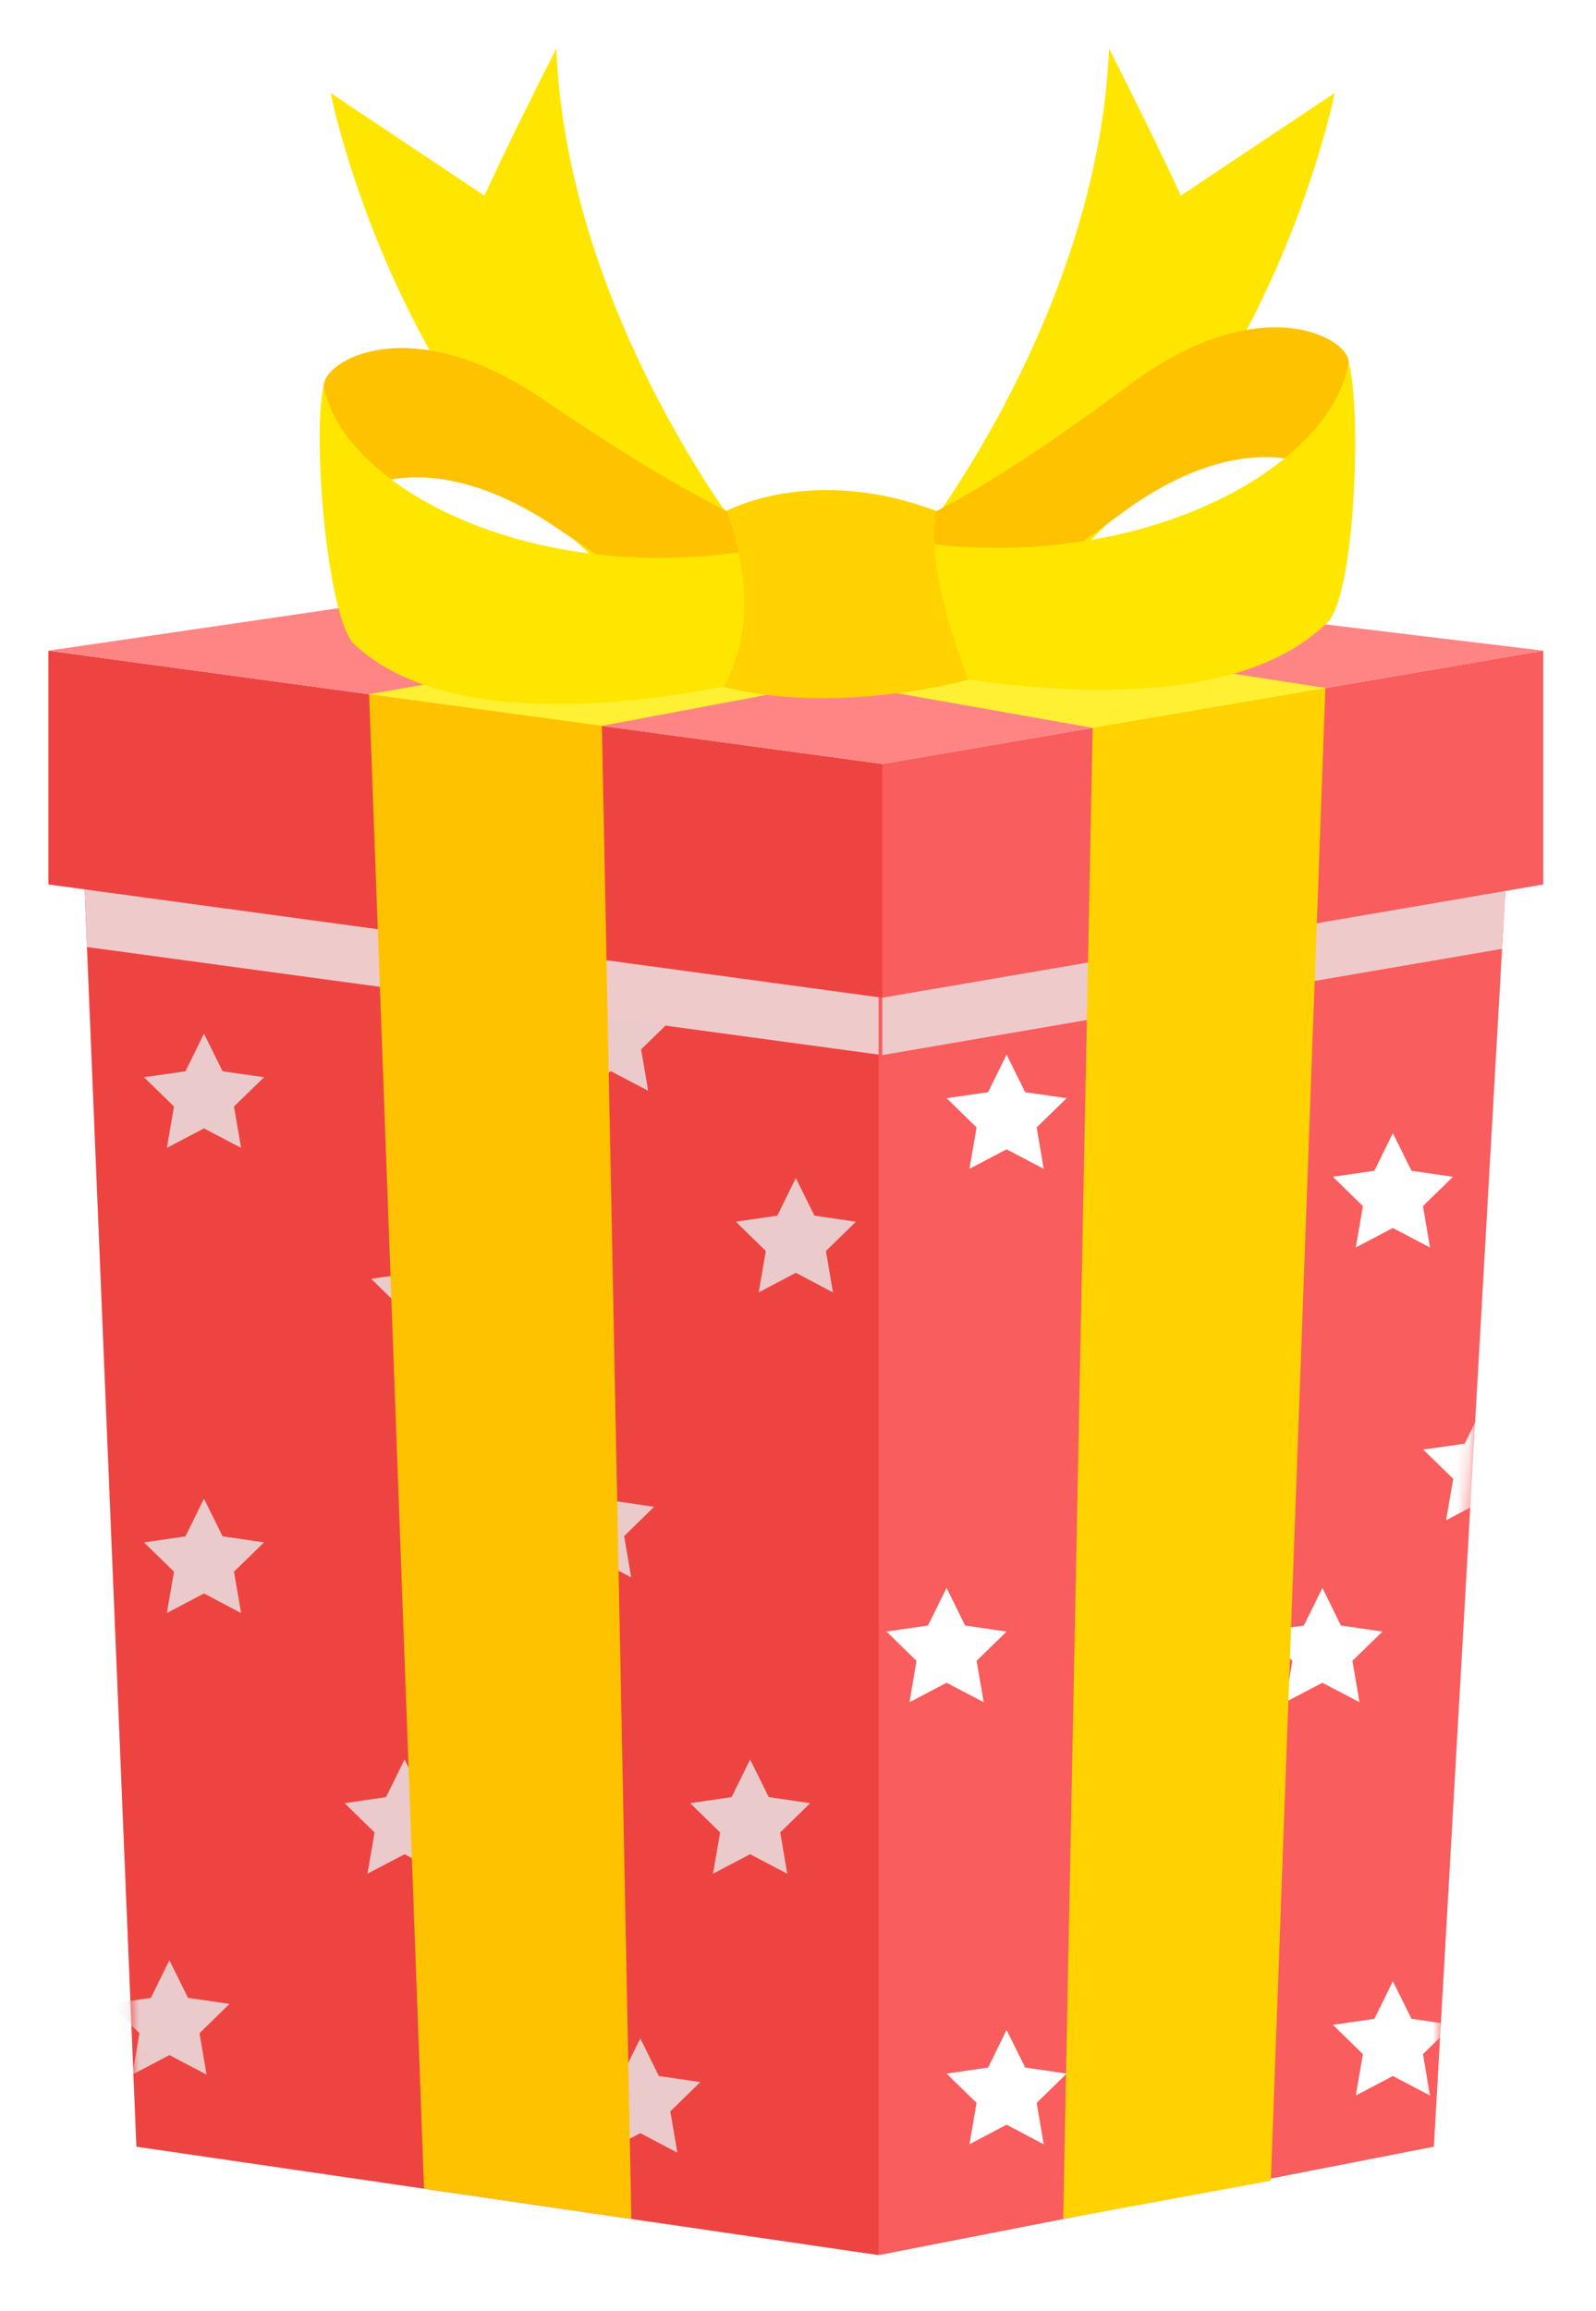
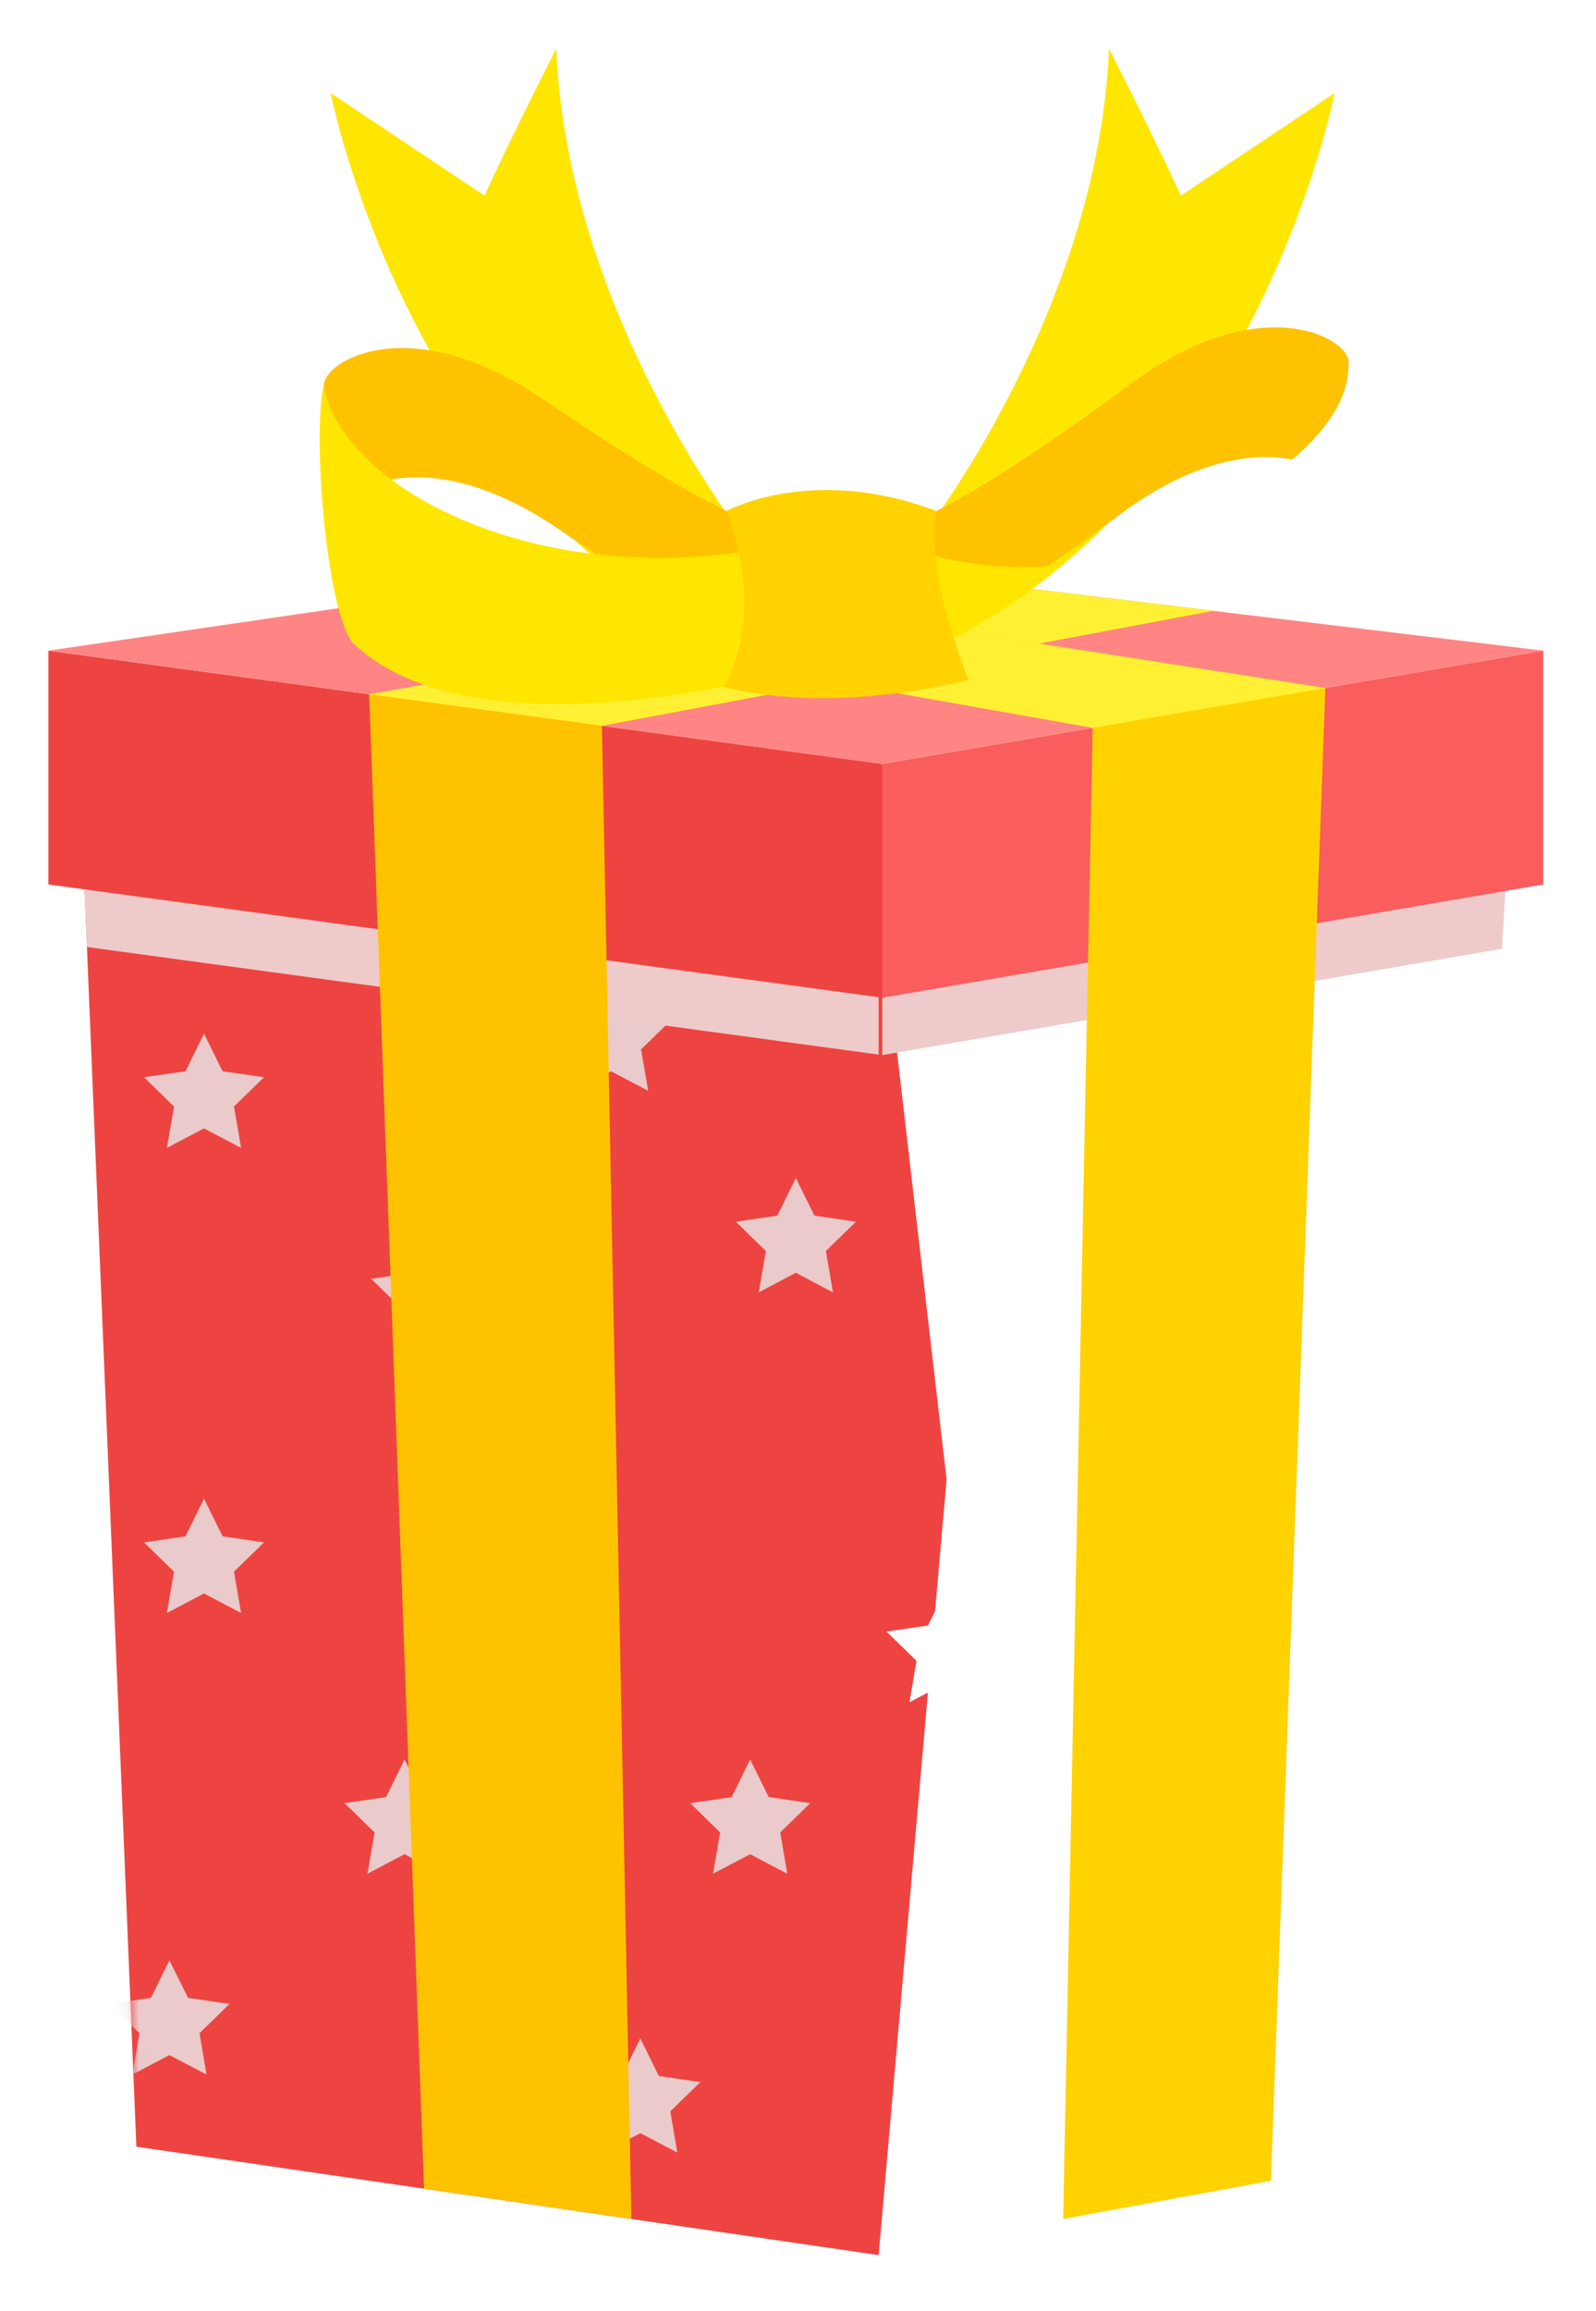
<svg xmlns="http://www.w3.org/2000/svg" width="132" height="191" viewBox="0 0 132 191" fill="none">
  <g filter="url(#filter0_d_80_24346)">
    <path d="M70.67 186.36L9.28 177.4L4.64 64.91L70.67 73.87L76.29 122.26L70.67 186.36Z" fill="#EE4441" />
-     <path d="M70.67 186.36L116.59 177.4L123 64.91L70.67 73.87V186.36Z" fill="#F95D5D" />
    <mask id="mask0_80_24346" style="mask-type:luminance" maskUnits="userSpaceOnUse" x="4" y="64" width="119" height="123">
      <path d="M70.67 73.87L4.64 64.91L9.28 177.4L70.67 186.36L116.59 177.4L123 64.91L70.67 73.87Z" fill="white" />
    </mask>
    <g mask="url(#mask0_80_24346)">
      <path d="M12.01 161.99L13.55 165.1L16.98 165.6L14.5 168.02L15.08 171.44L12.01 169.83L8.94 171.44L9.53 168.02L7.05 165.6L10.48 165.1L12.01 161.99Z" fill="#EACACA" />
      <path d="M31.46 145.4L33.001 148.51L36.431 149.01L33.95 151.43L34.531 154.84L31.46 153.23L28.39 154.84L28.98 151.43L26.5 149.01L29.93 148.51L31.46 145.4Z" fill="#EACACA" />
      <path d="M50.96 168.45L52.49 171.56L55.92 172.06L53.44 174.48L54.02 177.89L50.96 176.28L47.89 177.89L48.47 174.48L45.99 172.06L49.42 171.56L50.96 168.45Z" fill="#EACACA" />
      <path d="M60.04 145.4L61.58 148.51L65.01 149.01L62.53 151.43L63.11 154.84L60.04 153.23L56.97 154.84L57.56 151.43L55.08 149.01L58.51 148.51L60.04 145.4Z" fill="#EACACA" />
-       <path d="M47.14 120.91L48.67 124.02L52.1 124.52L49.62 126.94L50.2 130.35L47.14 128.74L44.07 130.35L44.65 126.94L42.17 124.52L45.6 124.02L47.14 120.91Z" fill="#EACACA" />
      <path d="M48.54 80.69L50.07 83.8L53.51 84.3L51.02 86.72L51.61 90.14L48.54 88.53L45.47 90.14L46.06 86.72L43.57 84.3L47.01 83.8L48.54 80.69Z" fill="#EACACA" />
      <path d="M14.87 123.85L16.41 126.96L19.84 127.46L17.35 129.88L17.94 133.3L14.87 131.68L11.8 133.3L12.39 129.88L9.91 127.46L13.34 126.96L14.87 123.85Z" fill="#EACACA" />
      <path d="M33.66 102.07L35.2 105.18L38.63 105.68L36.14 108.1L36.73 111.52L33.66 109.91L30.59 111.52L31.18 108.1L28.7 105.68L32.13 105.18L33.66 102.07Z" fill="#EACACA" />
      <path d="M14.87 85.42L16.41 88.53L19.84 89.02L17.35 91.44L17.94 94.86L14.87 93.25L11.8 94.86L12.39 91.44L9.91 89.02L13.34 88.53L14.87 85.42Z" fill="#EACACA" />
      <path d="M63.82 97.35L65.36 100.46L68.79 100.96L66.31 103.38L66.89 106.8L63.82 105.18L60.75 106.8L61.34 103.38L58.86 100.96L62.29 100.46L63.82 97.35Z" fill="#EACACA" />
      <path d="M81.251 87.15L82.79 90.26L86.221 90.75L83.74 93.17L84.32 96.59L81.251 94.98L78.18 96.59L78.77 93.17L76.29 90.75L79.721 90.26L81.251 87.15Z" fill="white" />
      <path d="M94.07 108.22L95.61 111.33L99.04 111.83L96.56 114.25L97.14 117.67L94.07 116.05L91 117.67L91.59 114.25L89.11 111.83L92.54 111.33L94.07 108.22Z" fill="white" />
      <path d="M120.67 116.19L122.21 119.3L125.64 119.79L123.15 122.21L123.74 125.63L120.67 124.02L117.6 125.63L118.19 122.21L115.71 119.79L119.14 119.3L120.67 116.19Z" fill="white" />
      <path d="M76.29 131.22L77.82 134.33L81.25 134.83L78.77 137.25L79.36 140.67L76.29 139.06L73.22 140.67L73.8 137.25L71.32 134.83L74.75 134.33L76.29 131.22Z" fill="white" />
      <path d="M107.37 131.22L108.9 134.33L112.34 134.83L109.85 137.25L110.44 140.67L107.37 139.06L104.3 140.67L104.89 137.25L102.4 134.83L105.84 134.33L107.37 131.22Z" fill="white" />
      <path d="M92.02 147.21L93.56 150.31L96.99 150.81L94.5 153.23L95.09 156.65L92.02 155.04L88.95 156.65L89.54 153.23L87.05 150.81L90.49 150.31L92.02 147.21Z" fill="white" />
      <path d="M81.251 167.75L82.79 170.86L86.221 171.36L83.74 173.78L84.32 177.2L81.251 175.58L78.18 177.2L78.77 173.78L76.29 171.36L79.721 170.86L81.251 167.75Z" fill="white" />
      <path d="M113.2 163.73L114.74 166.83L118.17 167.33L115.69 169.75L116.27 173.17L113.2 171.56L110.13 173.17L110.72 169.75L108.24 167.33L111.67 166.83L113.2 163.73Z" fill="white" />
      <path d="M113.2 93.64L114.74 96.75L118.17 97.25L115.69 99.67L116.27 103.09L113.2 101.48L110.13 103.09L110.72 99.67L108.24 97.25L111.67 96.75L113.2 93.64Z" fill="white" />
-       <path d="M103.271 74.5L104.811 77.61L108.241 78.11L105.751 80.53L106.341 83.95L103.271 82.33L100.201 83.95L100.791 80.53L98.311 78.11L101.741 77.61L103.271 74.5Z" fill="white" />
    </g>
    <g style="mix-blend-mode:multiply">
      <g style="mix-blend-mode:multiply">
        <path d="M5.19 78.26L70.67 87.15V73.87L4.64 64.91L5.19 78.26Z" fill="#EFCACA" />
      </g>
      <g style="mix-blend-mode:multiply">
        <path d="M70.97 87.19L122.23 78.41L123 64.91L70.97 73.81V87.19Z" fill="#EFCACA" />
      </g>
    </g>
    <path d="M2 53.77V73.09L70.97 82.45L72.73 72.6L70.97 63.13L2 53.77Z" fill="#EE4441" />
    <path d="M70.97 63.13V82.45L125.64 73.09V53.77L70.97 63.13Z" fill="#F95D5D" />
    <path d="M2 53.77L57.85 45.6L125.64 53.77L70.97 63.13L2 53.77Z" fill="#FF8585" />
    <path d="M50.22 183.37L47.78 59.98L98.31 50.48L80.35 48.31L28.53 57.37L33.07 180.87L50.22 183.37Z" fill="#FFC200" />
    <path d="M47.78 59.98L98.31 50.48L80.35 48.31L28.53 57.37L47.78 59.98Z" fill="#FFF033" />
    <path d="M85.93 183.37L88.37 59.98L29.59 49.74L46.09 47.32L107.62 56.86L103.11 180.21L85.93 183.37Z" fill="#FFD200" />
    <path d="M88.37 60.15L29.59 49.74L46.09 47.32L107.62 56.86L88.37 60.15Z" fill="#FFF033" />
    <path d="M74.41 44.1C74.41 44.1 88.87 25.6 89.72 4C94.08 12.61 95.66 16.17 95.66 16.17L108.38 7.69C108.38 7.69 101.93 40.89 75.29 53.52C68.79 48.25 74.41 44.1 74.41 44.1Z" fill="#FFE600" />
    <path d="M59.32 44.1C59.32 44.1 44.86 25.6 44.01 4C39.65 12.61 38.07 16.17 38.07 16.17L25.35 7.69C25.35 7.69 31.8 40.89 58.44 53.52C64.94 48.25 59.32 44.1 59.32 44.1Z" fill="#FFE600" />
    <path d="M109.54 29.94C109.56 31.37 109.27 34.24 104.87 37.98C101.68 37.34 96.72 38 90.73 42.44C88.48 44.1 86.49 45.53 84.68 46.78C76.57 47.4 70.98 44.33 70.98 44.33C75.74 42.33 80.9 39.58 91.52 31.72C102.14 23.86 109.52 27.84 109.55 29.95L109.54 29.94Z" fill="#FFC200" />
-     <path d="M69 54.4C69 54.4 97.64 62.01 107.99 51.22C110.07 48.33 110.63 33.95 109.54 29.94C108.11 39.04 90.85 48.31 70.97 44.32C65.34 52.66 68.99 54.4 68.99 54.4H69Z" fill="#FFE600" />
    <path d="M24.77 31.9C24.81 33.33 25.22 36.19 29.76 39.75C32.92 38.98 37.9 39.45 44.07 43.64C46.38 45.21 48.43 46.56 50.29 47.73C58.42 48.03 63.88 44.74 63.88 44.74C59.05 42.93 53.78 40.38 42.86 32.96C31.93 25.53 24.72 29.8 24.78 31.9H24.77Z" fill="#FFC200" />
    <path d="M66.25 54.74C66.25 54.74 37.93 63.48 27.16 53.11C24.97 50.31 23.84 35.96 24.76 31.9C26.55 40.94 44.16 49.51 63.87 44.74C69.82 52.85 66.25 54.73 66.25 54.73V54.74Z" fill="#FFE600" />
    <path d="M58.09 42.23C58.09 42.23 65.12 38.33 75.44 42.23C74.44 47.45 78.11 56.17 78.11 56.17C78.11 56.17 67.32 59.17 57.85 56.76C60.84 51.4 59.25 45.45 58.09 42.24V42.23Z" fill="#FFD200" />
  </g>
  <defs>
    <filter id="filter0_d_80_24346" x="0" y="0" width="131.64" height="190.36" filterUnits="userSpaceOnUse" color-interpolation-filters="sRGB">
      <feFlood flood-opacity="0" result="BackgroundImageFix" />
      <feColorMatrix in="SourceAlpha" type="matrix" values="0 0 0 0 0 0 0 0 0 0 0 0 0 0 0 0 0 0 127 0" result="hardAlpha" />
      <feOffset dx="2" />
      <feGaussianBlur stdDeviation="2" />
      <feComposite in2="hardAlpha" operator="out" />
      <feColorMatrix type="matrix" values="0 0 0 0 0 0 0 0 0 0 0 0 0 0 0 0 0 0 0.25 0" />
      <feBlend mode="normal" in2="BackgroundImageFix" result="effect1_dropShadow_80_24346" />
      <feBlend mode="normal" in="SourceGraphic" in2="effect1_dropShadow_80_24346" result="shape" />
    </filter>
  </defs>
</svg>